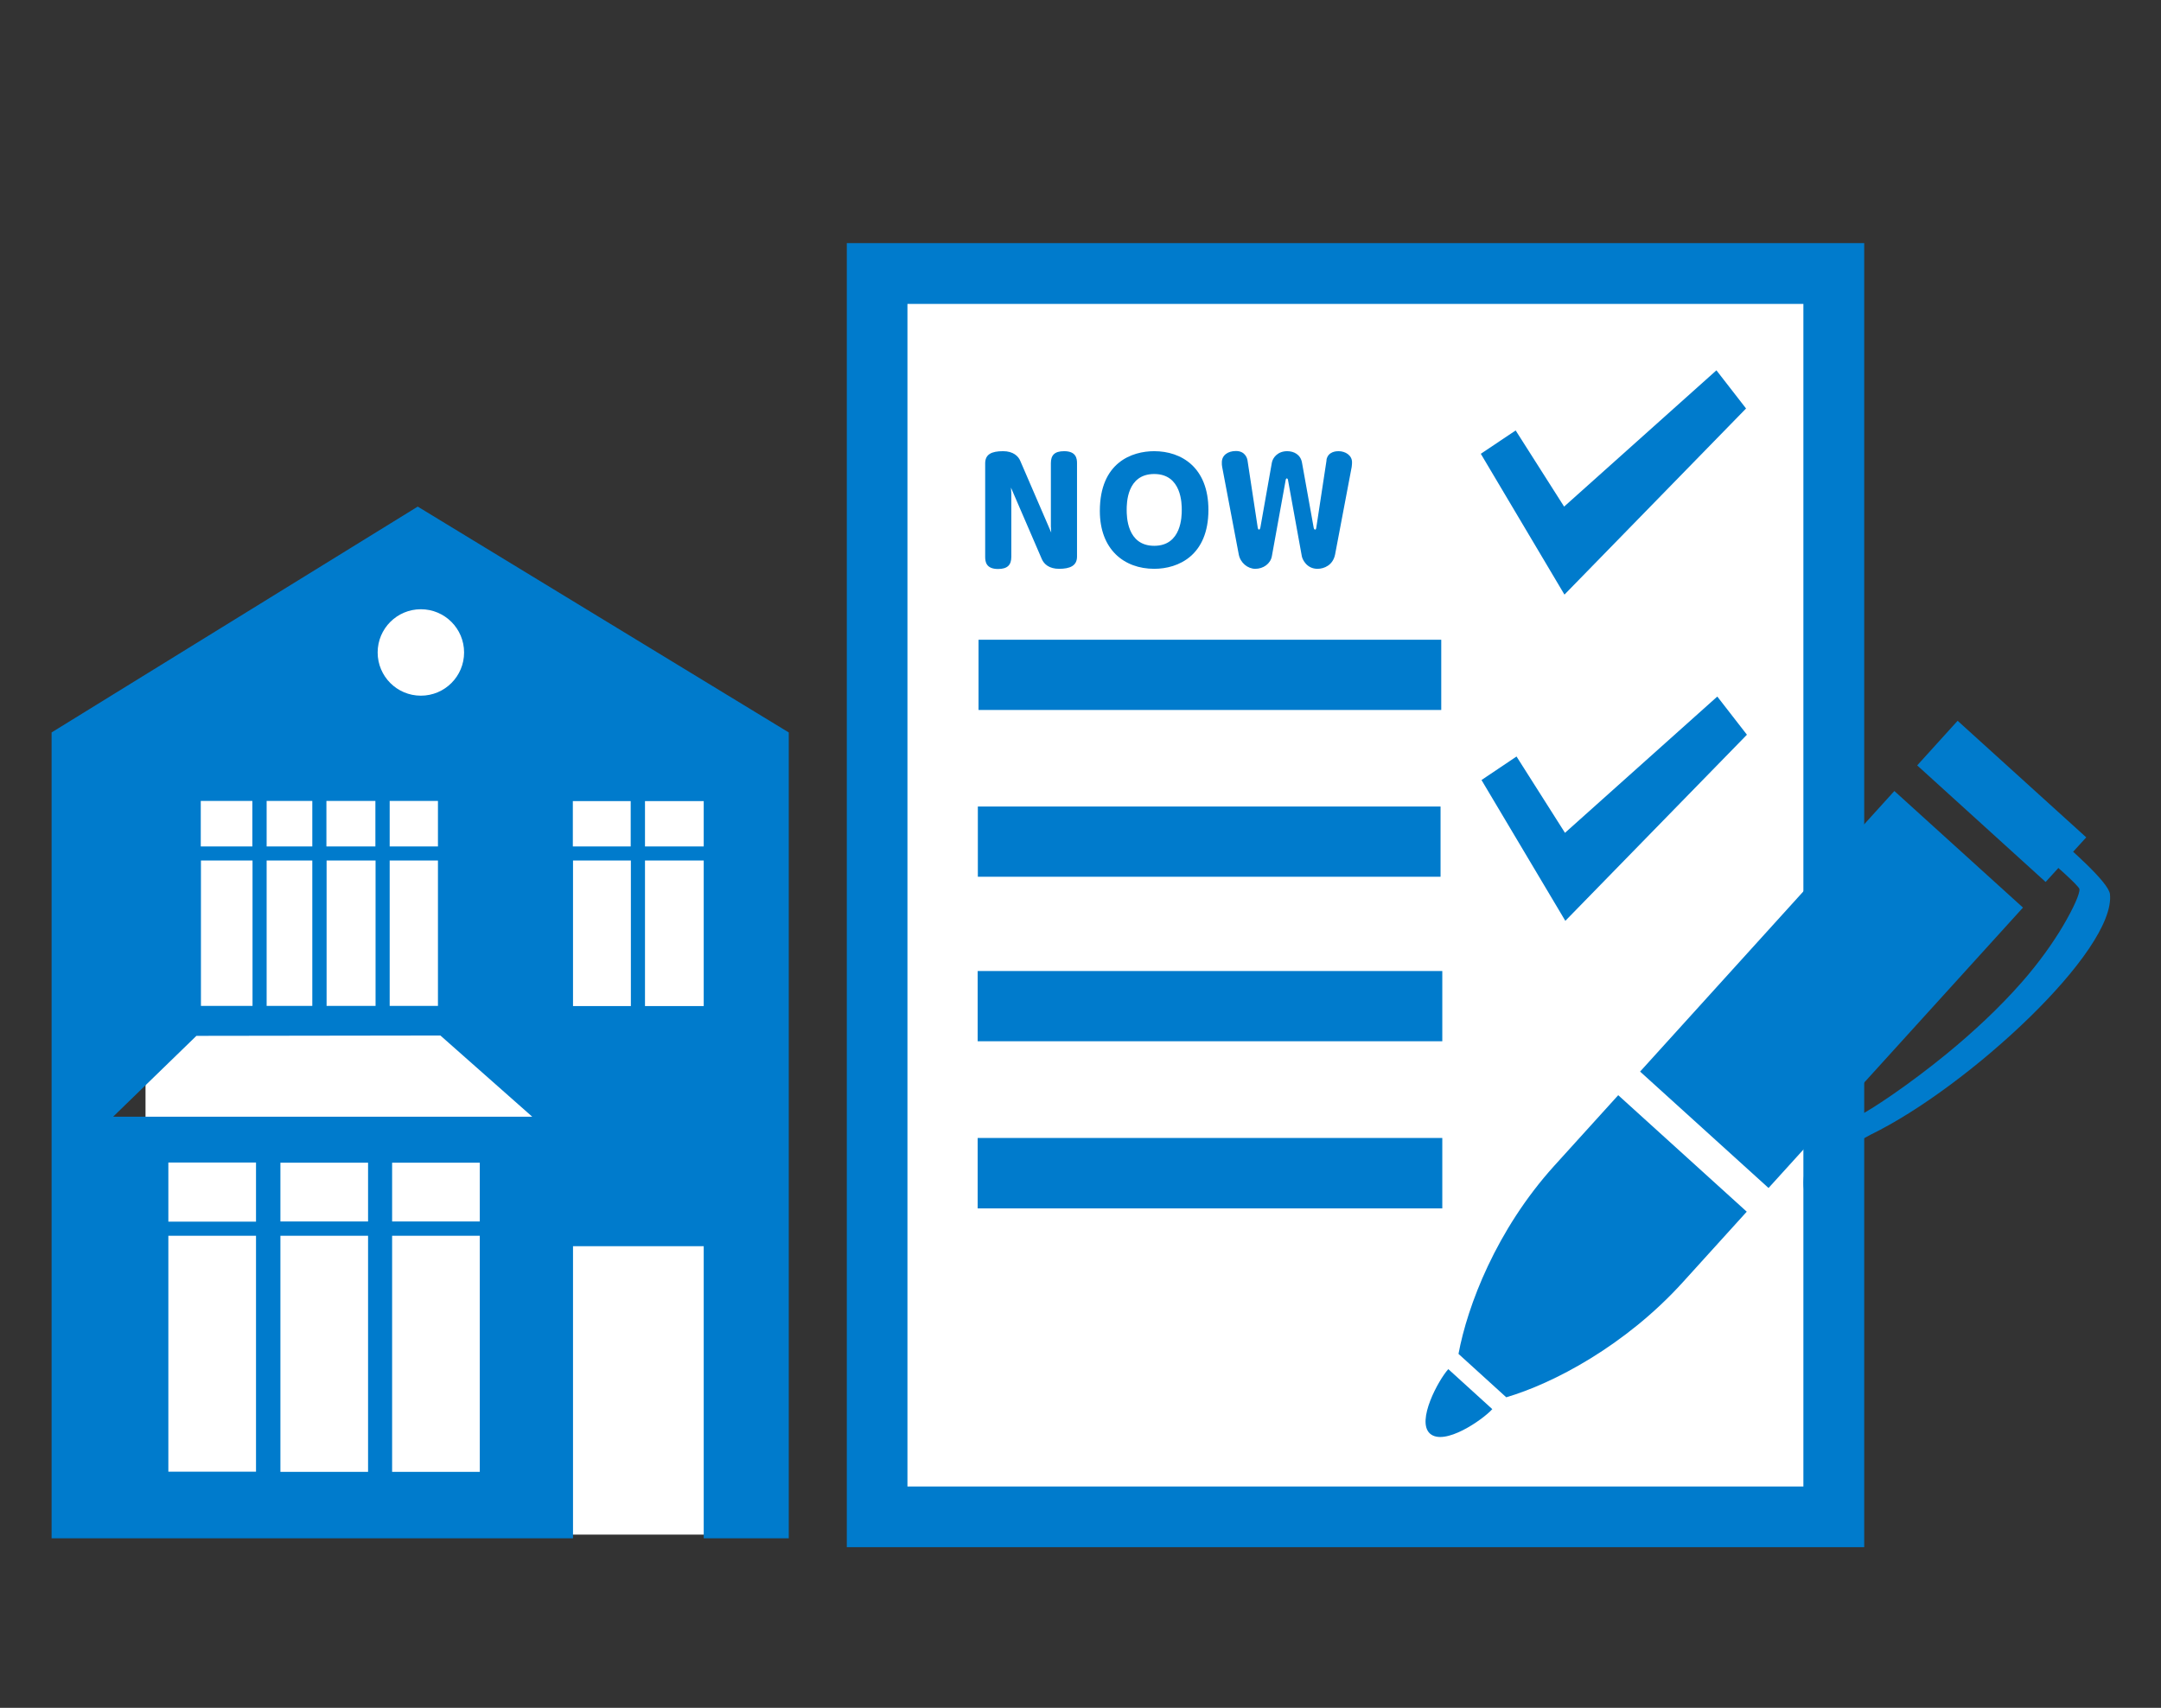
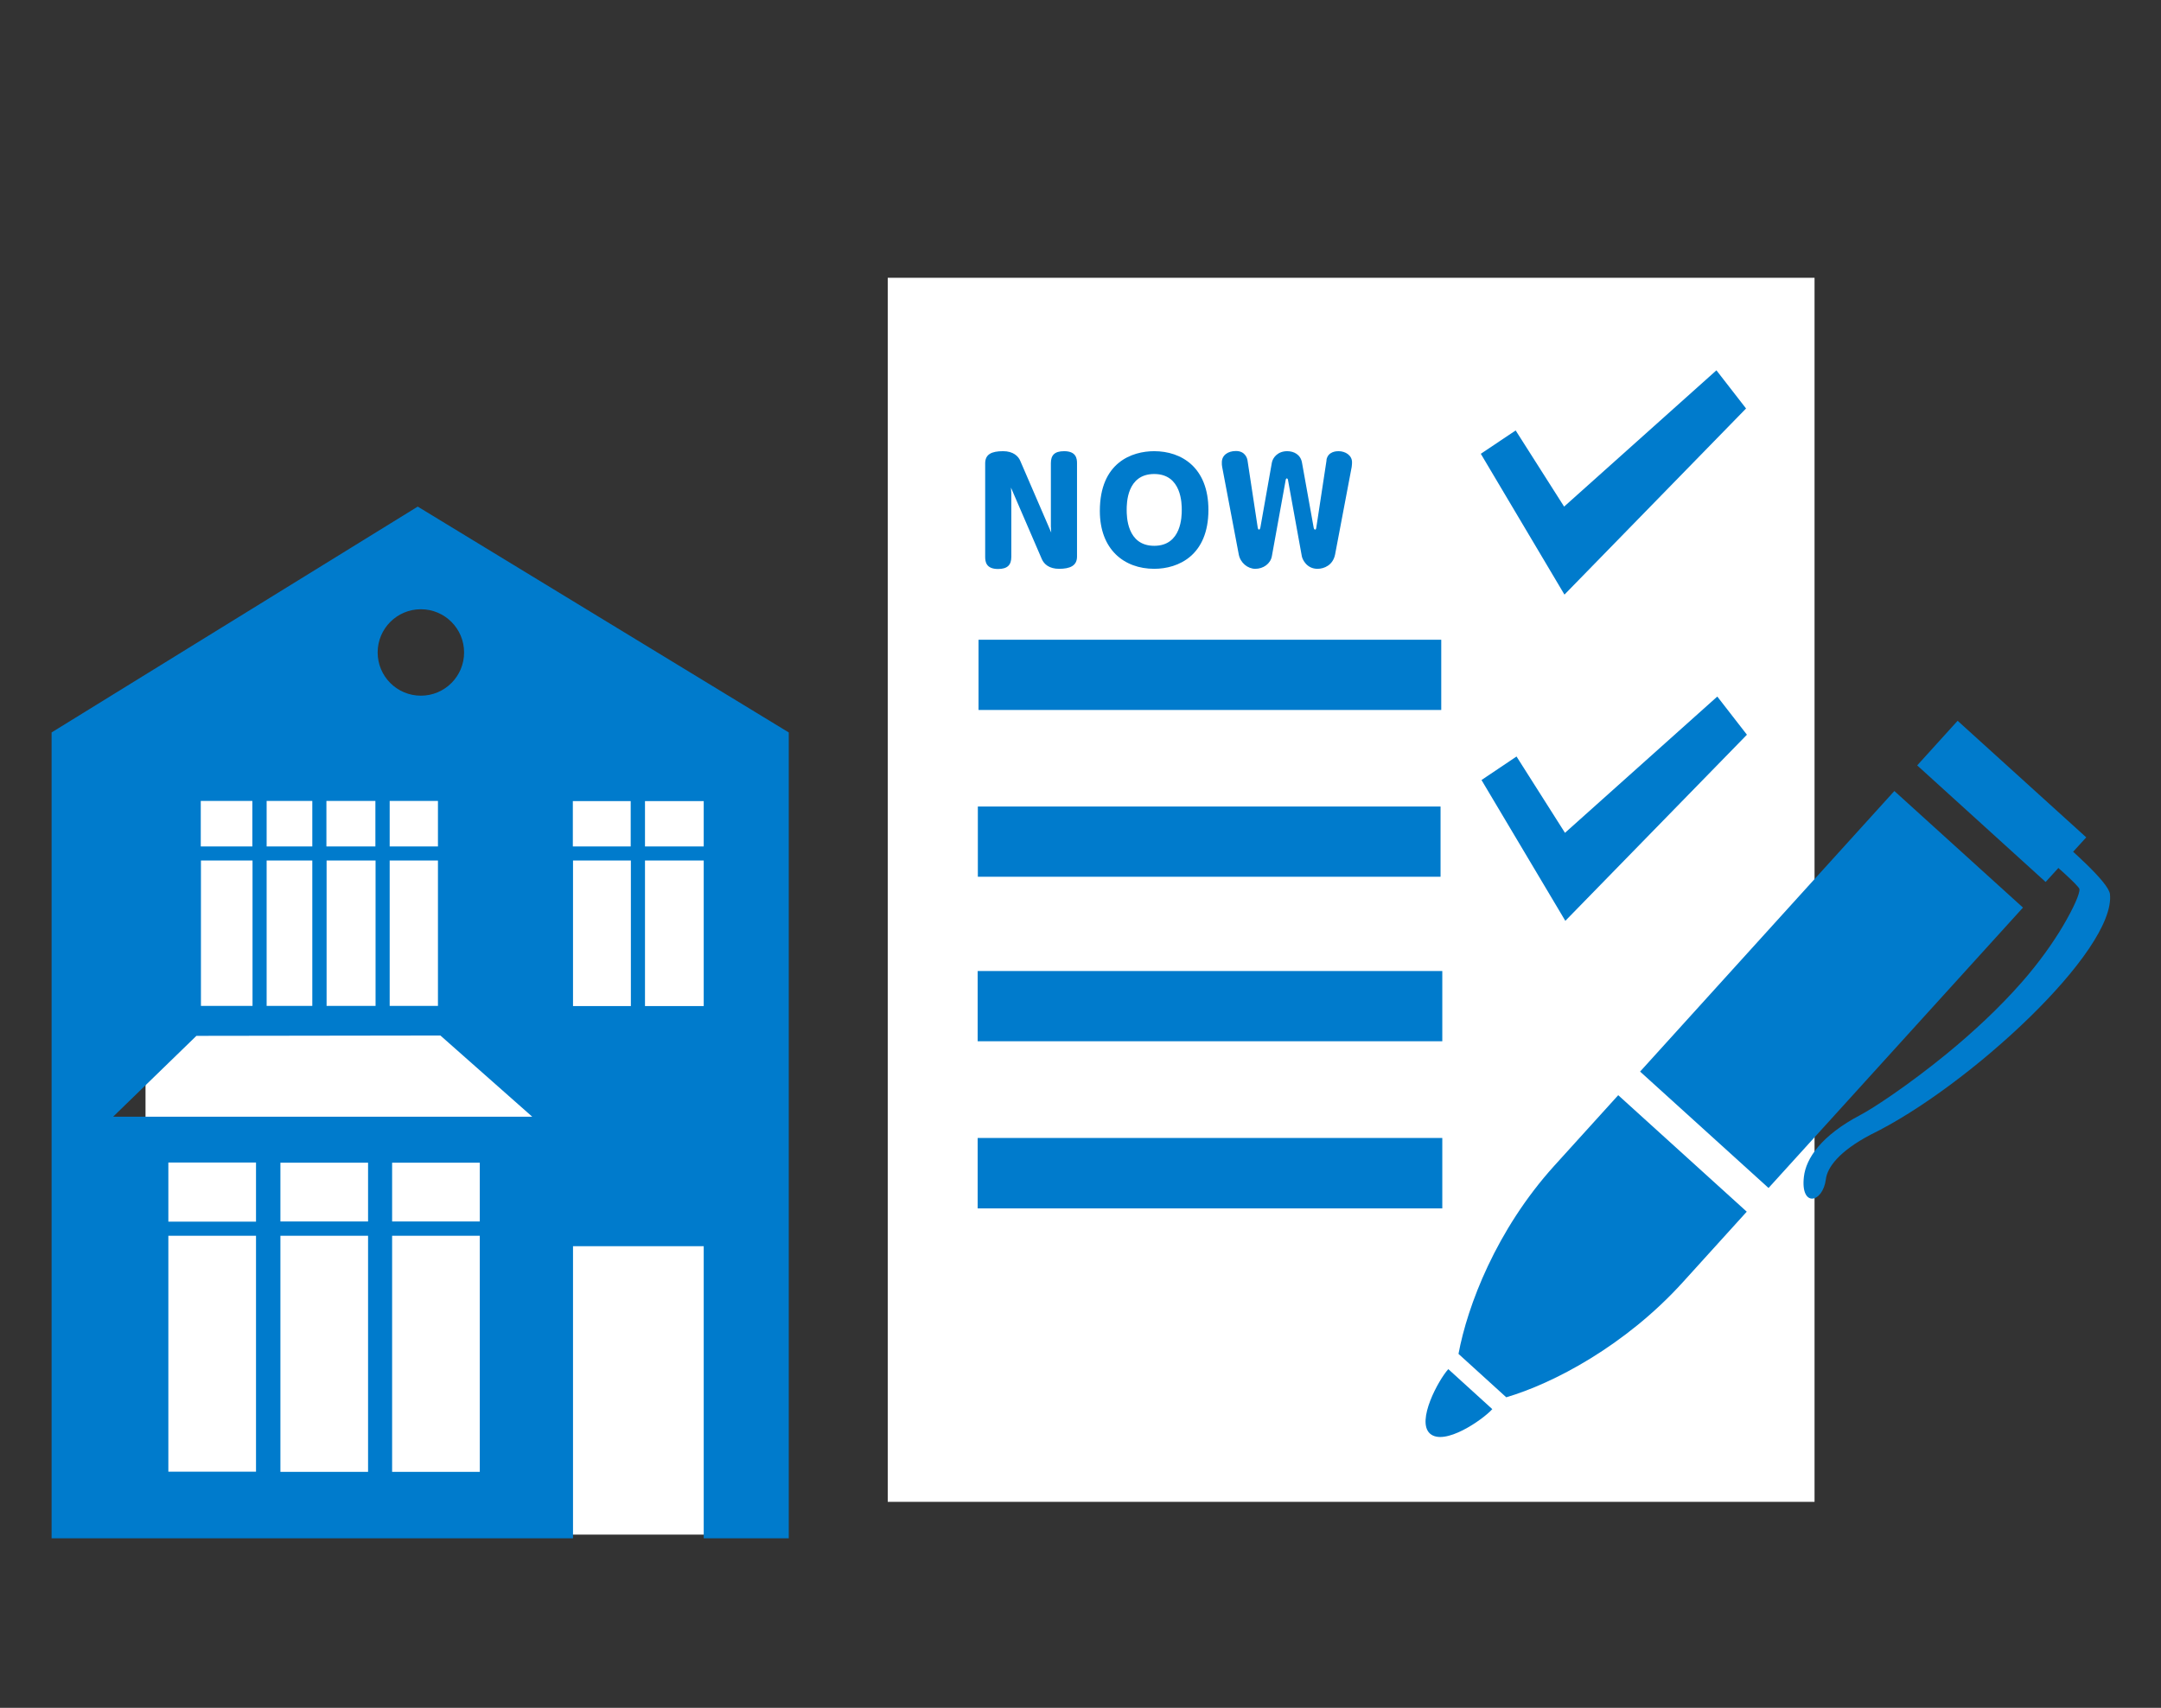
<svg xmlns="http://www.w3.org/2000/svg" id="a" data-name="レイヤー 1" width="124" height="98" viewBox="0 0 124 98">
  <rect x="0" y="0" width="124" height="98" fill="#333333" stroke="none" />
  <defs>
    <style>
      .b {
        fill: #fff;
      }

      .b, .c, .d {
        stroke-width: 0px;
      }

      .c, .d {
        fill: #007bcc;
      }

      .d {
        fill-rule: evenodd;
      }
    </style>
  </defs>
  <rect class="b" x="50.94" y="15.94" width="53.18" height="70.24" />
  <g>
    <rect class="b" x="8.35" y="44.18" width="32.59" height="43.88" />
-     <rect class="b" x="20.15" y="34.03" width="7.41" height="6.44" />
  </g>
  <g>
    <g>
      <path class="c" d="m60.3,30.22v-3.64c0-.45.2-.69.76-.69.69,0,.74.42.74.69v5.36c0,.53-.41.7-1.03.7-.56,0-.86-.26-.99-.56l-1.77-4.1.02.34v3.63c0,.46-.21.7-.76.7-.69,0-.74-.42-.74-.7v-5.36c0-.52.36-.7,1.03-.7.58,0,.88.29.99.57l1.77,4.1-.02-.34Z" />
      <path class="c" d="m69.34,29.26c0,2.6-1.71,3.38-3.11,3.38-1.73,0-3.12-1.11-3.12-3.32,0-2.79,1.85-3.43,3.12-3.43,1.56,0,3.11.93,3.11,3.37Zm-4.69,0c0,.34,0,2.06,1.58,2.06,1.58,0,1.58-1.72,1.58-2.06s0-2.06-1.58-2.06-1.58,1.7-1.58,2.06Z" />
      <path class="c" d="m76.11,26.41c.08-.52.6-.52.7-.52.39,0,.77.24.77.63,0,.05,0,.16-.02.28l-.95,5.01c-.12.62-.63.83-1.01.83-.61,0-.86-.52-.9-.72l-.8-4.41s-.03-.06-.06-.06-.06.05-.06.06l-.8,4.41c-.08.43-.49.72-.95.72-.43,0-.86-.34-.95-.83l-.95-5.01c-.02-.08-.02-.17-.02-.27,0-.41.35-.65.81-.65.56,0,.65.47.66.52l.59,3.88s.02.11.07.11.07-.07.08-.11l.66-3.73c.05-.28.33-.66.88-.66.38,0,.77.19.85.66l.67,3.73s.02.11.08.11.06-.08.07-.11l.59-3.88Z" />
    </g>
-     <path class="c" d="m50.33,13.95h56.64v74.83h-58.38V13.95h1.74Zm53.15,3.49h-51.41v67.86h51.41V17.44h0Z" />
    <polygon class="d" points="56.15 36.71 82.7 36.71 82.7 40.74 56.15 40.74 56.15 36.71 56.15 36.71" />
    <polygon class="d" points="89.77 34.12 84.97 26.04 86.97 24.7 89.75 29.07 98.49 21.25 100.19 23.44 89.77 34.12 89.77 34.12" />
    <polygon class="d" points="89.82 52.84 85.01 44.76 87.02 43.41 89.8 47.79 98.54 39.97 100.24 42.16 89.82 52.84 89.82 52.84" />
    <polygon class="d" points="56.11 46.28 82.66 46.28 82.66 50.31 56.11 50.31 56.11 46.28 56.11 46.28" />
    <polygon class="d" points="56.1 55.72 82.76 55.72 82.76 59.75 56.1 59.75 56.1 55.72 56.1 55.72" />
    <polygon class="d" points="56.1 65.3 82.76 65.3 82.76 69.34 56.1 69.34 56.1 65.3 56.1 65.3" />
    <path class="d" d="m2.96,42.03l21.01-12.96,21.29,12.96v46.24h-4.88v-16.76h-7.5v16.76H2.96v-46.24h0Zm29.92,15.7h3.32v-8.35h-3.32v8.35h0Zm4.13,0h3.37v-8.35h-3.37v8.35h0Zm3.37-9.16v-2.6h-3.37v2.6h3.37Zm-4.19-2.6h-3.32v2.6h3.32v-2.6h0Zm-12.04-11.01c1.37,0,2.48,1.11,2.48,2.48s-1.11,2.48-2.48,2.48-2.48-1.11-2.48-2.48,1.11-2.48,2.48-2.48h0Zm-12.62,22.76h2.96v-8.34h-2.96v8.34h0Zm3.77,0h2.62v-8.34h-2.62v8.34h0Zm3.44,0h2.81v-8.34h-2.81v8.34h0Zm3.62,0h2.77v-8.34h-2.77v8.34h0Zm2.77-9.15v-2.61h-2.77v2.61h2.77Zm-3.59-2.61h-2.81v2.61h2.81v-2.61h0Zm-3.62,0h-2.62v2.61h2.62v-2.61h0Zm-3.44,0h-2.96v2.61h2.96v-2.61h0Zm-7.97,18.12h24.03l-5.27-4.66-14,.02-4.77,4.63h0Zm3.15,2.63h5.03v3.39h-5.03v-3.39h0Zm5.03,4.2v13.54h-5.03v-13.54h5.03Zm1.4-4.19h5.03v3.37h-5.03v-3.37h0Zm5.03,4.19v13.55h-5.03v-13.55h5.03Zm1.38-4.19h5.03v3.37h-5.03v-3.37h0Zm5.03,4.19v13.55h-5.03v-13.55h5.03Z" />
    <g>
      <polygon class="d" points="108.7 45.39 116.08 52.08 101.48 68.17 94.11 61.49 108.7 45.39 108.7 45.39" />
      <polygon class="d" points="117.38 50.61 119.71 48.05 112.33 41.36 110.01 43.92 117.38 50.61 117.38 50.61" />
      <path class="c" d="m117.38,47.47c.2.18.28.25.4.36.94.82,3.21,2.79,3.29,3.47.36,3.24-8.14,11.09-13.73,13.81-1.81.95-2.49,1.88-2.57,2.56h0c-.18,1.38-1.47,1.63-1.26-.15h0c.12-1.04.98-2.35,3.24-3.54.71-.37,2.73-1.69,4.99-3.54,1.45-1.19,2.98-2.6,4.3-4.11.98-1.12,1.76-2.23,2.32-3.17.65-1.1.99-1.9.96-2.14-.02-.19-1.56-1.53-2.37-2.24l-.42-.37.85-.94h0Z" />
      <path class="d" d="m92.86,62.84l-3.67,4.05c-3.34,3.69-4.99,8.05-5.5,10.8l2.74,2.49c2.69-.79,6.82-2.95,10.13-6.6l3.67-4.05-7.38-6.69h0Z" />
      <path class="d" d="m83.1,78.57c-.56.62-1.84,2.97-1.05,3.69.82.74,3.02-.78,3.58-1.4l-2.53-2.3h0Z" />
    </g>
  </g>
</svg>